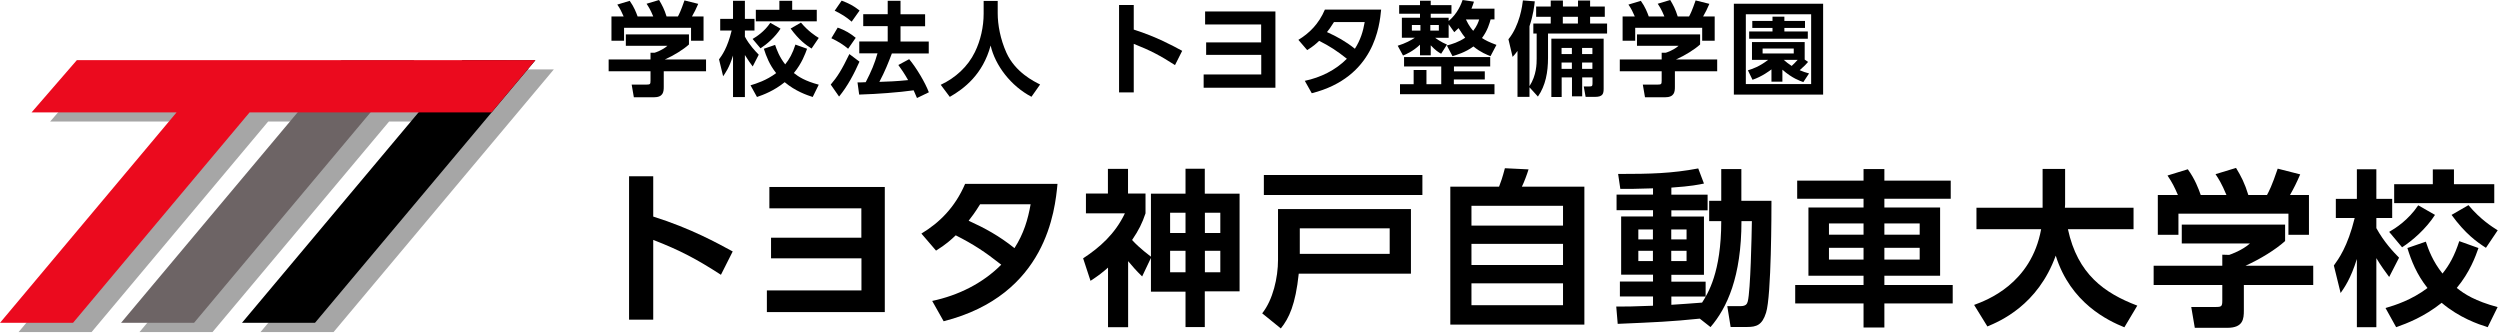
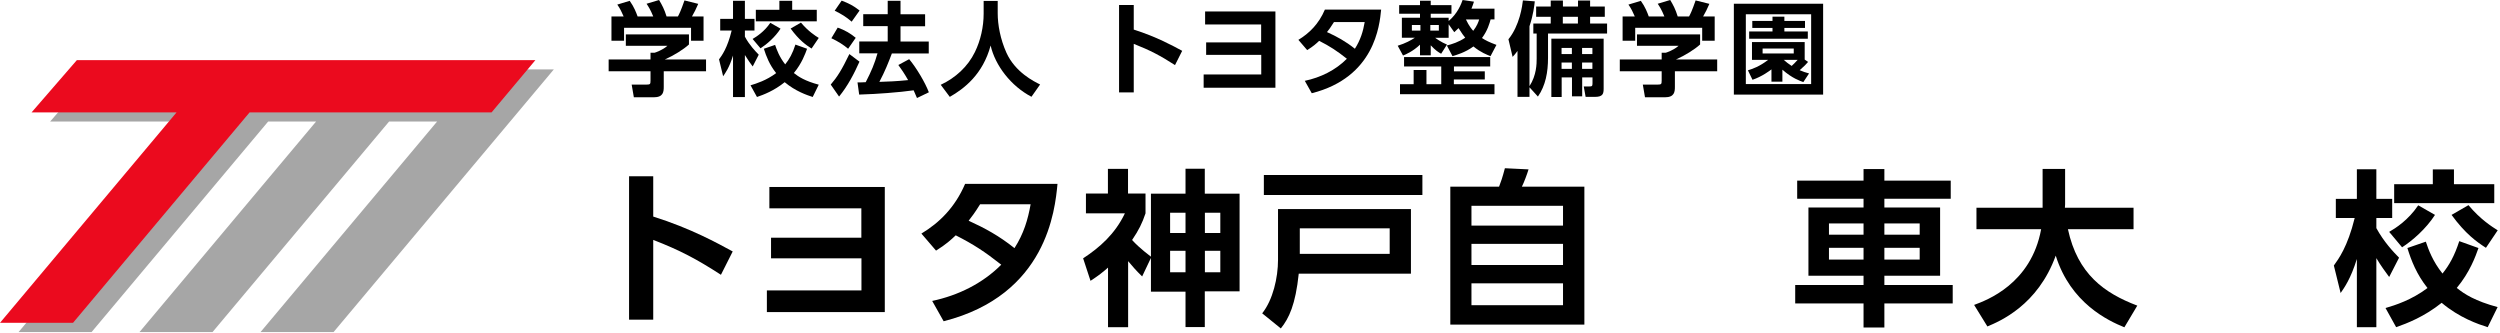
<svg xmlns="http://www.w3.org/2000/svg" width="240" height="32" viewBox="0 0 240 32" fill="none">
  <path d="M53.17 6.66H53.18H9.16L4.81 11.67H18.73L1.78 31.88H8.79L25.74 11.67H30.34L13.39 31.88H20.4L37.35 11.67H41.96L25.01 31.88H32.02L53.17 6.66Z" fill="#A6A6A6" />
-   <path d="M18.63 30.99L39.78 5.77H32.78L11.62 30.99H18.63Z" fill="#6D6465" />
-   <path d="M30.24 30.99L51.4 5.78L44.39 5.77L23.23 30.99H30.24Z" fill="black" />
  <path d="M51.4 5.77H7.38L3.03 10.79H16.95L0 30.99H7.01L23.96 10.79H47.19L51.4 5.77Z" fill="#EB0A1E" />
  <path d="M69.21 26.38C66.89 24.88 65.31 24.04 62.71 23.03V30.69H60.39V16.92H62.71V20.79C66.34 21.93 68.92 23.37 70.34 24.14L69.21 26.38Z" fill="black" />
  <path d="M74.02 24.8V22.82H82.69V20H73.86V17.95H84.94V29.96H73.62V27.88H82.7V24.8H74.03H74.02Z" fill="black" />
  <path d="M88.46 22.42C90.17 21.39 91.68 19.92 92.65 17.65H101.52C101.28 20.15 100.5 28.32 90.59 30.84L89.49 28.89C91.99 28.36 94.33 27.21 96.12 25.41C94.52 24.15 93.46 23.46 91.75 22.59C91.31 23.01 90.82 23.46 89.86 24.06L88.46 22.43V22.42ZM94.09 19.61C93.56 20.46 93.3 20.79 92.99 21.19C94.55 21.9 95.91 22.64 97.39 23.82C98.28 22.43 98.68 21.08 98.94 19.61H94.09Z" fill="black" />
  <path d="M109.65 26.54C109 25.91 108.8 25.65 108.3 25.07V31.41H106.37V25.69C105.87 26.13 105.5 26.43 104.69 26.96L103.98 24.8C105.54 23.78 107.04 22.48 107.99 20.48H104.25V18.58H106.36V16.21H108.29V18.58H109.97V20.48C109.65 21.43 109.33 22.08 108.68 23.04C109.42 23.86 110.44 24.59 110.49 24.64V18.59H113.81V16.2H115.66V18.59H119V27.97H115.66V31.4H113.81V28H110.49V24.76L109.65 26.53V26.54ZM113.81 20.42H112.33V22.37H113.81V20.42ZM113.81 24.08H112.33V26.14H113.81V24.08ZM117.15 20.42H115.67V22.37H117.15V20.42ZM117.15 24.08H115.67V26.14H117.15V24.08Z" fill="black" />
  <path d="M135.45 20.06V26.27H124.68C124.37 29.25 123.74 30.56 122.96 31.53L121.17 30.08C122.2 28.79 122.69 26.66 122.69 24.95V20.07H135.46L135.45 20.06ZM136.55 18.72H121.33V16.8H136.55V18.72ZM133.41 21.92H124.78V24.37H133.41V21.92Z" fill="black" />
  <path d="M143.91 17.92C144.1 17.42 144.22 17.1 144.47 16.15L146.74 16.26C146.61 16.7 146.3 17.53 146.1 17.92H152.1V31.16H139.23V17.92H143.91ZM150.05 19.76H141.26V21.66H150.05V19.76ZM150.05 23.41H141.26V25.44H150.05V23.41ZM150.05 27.2H141.26V29.3H150.05V27.2Z" fill="black" />
-   <path d="M163.17 30.59C160.33 30.88 158.98 30.93 155.3 31.09L155.16 29.43C156.03 29.43 156.77 29.43 158.69 29.35V28.46H155.51V27.03H158.69V26.37H155.63V20.78H158.69V20.18H155.19V18.68H158.69V18.08C157.06 18.14 156.17 18.14 155.55 18.13L155.34 16.7C158.48 16.7 160.48 16.65 163.03 16.17L163.58 17.62C163.1 17.72 162.37 17.88 160.45 18.01V18.69H163.93V20.19H160.45V20.79H163.58V26.38H160.45V27.04H163.74V28.47H160.45V29.26C160.87 29.23 162.93 29.1 163.4 29.05C163.95 28.18 165.24 26.18 165.24 21.23H164.08V19.28H165.24V16.23H167.17V19.28H170.06C170.06 20.23 170.06 28.42 169.54 30.02C169.17 31.21 168.62 31.39 167.72 31.39H166.14L165.82 29.39H167.06C167.62 29.39 167.72 29.18 167.79 28.92C168.05 27.86 168.16 22.63 168.18 21.23H167.18C167.18 26.58 165.79 29.56 164.21 31.4L163.18 30.59H163.17ZM157.28 22.03V22.98H158.68V22.03H157.28ZM157.28 24.08V25.06H158.68V24.08H157.28ZM160.44 22.03V22.98H161.91V22.03H160.44ZM160.44 24.08V25.06H161.91V24.08H160.44Z" fill="black" />
  <path d="M178.9 31.44V29.13H172.34V27.36H178.9V26.47H173.61V19.92H178.9V19.08H172.53V17.34H178.9V16.23H180.9V17.34H187.27V19.08H180.9V19.92H186.25V26.47H180.9V27.36H187.46V29.13H180.9V31.44H178.9ZM175.58 21.45V22.53H178.9V21.45H175.58ZM175.58 23.79V24.92H178.9V23.79H175.58ZM180.9 21.45V22.53H184.29V21.45H180.9ZM180.9 23.79V24.92H184.29V23.79H180.9Z" fill="black" />
  <path d="M189.52 29.27C190.7 28.83 194.99 27.27 195.95 22H189.74V19.94H196.09V16.22H198.25V19.62C198.25 19.62 198.23 19.86 198.23 19.94H204.82V22H198.52C199.45 26.32 202.02 28.14 205.18 29.34L203.94 31.42C202.39 30.79 198.78 29.11 197.35 24.54C195.63 29.31 191.98 30.84 190.79 31.34L189.52 29.28V29.27Z" fill="black" />
-   <path d="M219.37 21.56V23.14C218.48 23.95 216.97 24.88 215.57 25.51H222.07V27.36H215.41V29.81C215.41 30.6 215.35 31.47 213.83 31.47H210.7L210.36 29.47H212.71C213.27 29.47 213.34 29.41 213.34 28.84V27.36H206.75V25.51H213.34V24.45L214 24.47C214.18 24.41 215.26 24.03 216 23.37H209.45V21.56H219.36H219.37ZM209.08 18.72C208.76 17.99 208.56 17.56 208.08 16.85L210.03 16.25C210.72 17.2 211.06 18.12 211.27 18.72H213.74C213.27 17.59 212.97 17.14 212.69 16.72L214.66 16.12C215.14 16.91 215.5 17.6 215.84 18.72H217.63C217.82 18.37 218.1 17.85 218.66 16.19L220.82 16.74C220.45 17.59 220.24 18.01 219.84 18.72H221.66V22.54H219.69V20.51H209.13V22.54H207.15V18.72H209.08Z" fill="black" />
  <path d="M224.05 25.49C224.5 24.86 225.37 23.7 226.05 20.93H224.24V19.09H226.26V16.25H228.13V19.09H229.65V20.93H228.13V21.9C228.86 23.24 229.79 24.21 230.31 24.74L229.36 26.59C229.02 26.12 228.57 25.53 228.13 24.78V31.41H226.26V24.86C225.66 26.79 225.05 27.62 224.7 28.13L224.05 25.49ZM237.93 23.82C237.66 24.59 237.11 26.13 235.85 27.64C236.59 28.24 237.62 28.9 239.77 29.48L238.82 31.41C237.9 31.12 236.11 30.51 234.4 29.07C232.71 30.42 231.08 31.04 230.03 31.41L229.01 29.57C229.94 29.3 231.51 28.8 233.04 27.65C231.99 26.33 231.48 25.01 231.11 23.81L232.88 23.2C233.12 23.93 233.54 25.09 234.48 26.26C235.14 25.44 235.64 24.54 236.09 23.15L237.93 23.81V23.82ZM233.76 20.63C232.89 21.98 231.58 23.11 230.6 23.74L229.36 22.26C229.97 21.91 231.2 21.13 232.15 19.71L233.76 20.63ZM233.55 16.26H235.58V17.68H239.45V19.5H229.84V17.68H233.55V16.26ZM236.97 19.69C238.13 21.08 239.24 21.77 239.78 22.11L238.65 23.79C237.75 23.21 236.68 22.45 235.35 20.63L236.98 19.69H236.97Z" fill="black" />
  <path d="M66.14 3.31V4.27C65.6 4.76 64.68 5.33 63.82 5.71H67.78V6.84H63.72V8.33C63.72 8.81 63.68 9.34 62.76 9.34H60.85L60.64 8.12H62.07C62.41 8.12 62.45 8.08 62.45 7.74V6.84H58.43V5.71H62.45V5.06H62.85C62.96 5.03 63.62 4.8 64.07 4.4H60.08V3.3H66.12L66.14 3.31ZM59.87 1.58C59.67 1.14 59.56 0.87 59.26 0.44L60.45 0.08C60.87 0.66 61.08 1.22 61.21 1.58H62.71C62.43 0.89 62.24 0.62 62.07 0.36L63.27 0C63.56 0.48 63.78 0.9 63.99 1.58H65.08C65.2 1.36 65.36 1.05 65.71 0.04L67.03 0.37C66.8 0.89 66.68 1.15 66.43 1.58H67.54V3.91H66.34V2.67H59.91V3.91H58.7V1.58H59.88H59.87Z" fill="black" />
  <path d="M69.02 5.71C69.3 5.33 69.83 4.62 70.24 2.93H69.14V1.81H70.37V0.08H71.51V1.81H72.43V2.93H71.51V3.52C71.95 4.34 72.52 4.92 72.84 5.25L72.26 6.38C72.05 6.1 71.78 5.73 71.51 5.28V9.32H70.37V5.33C70.01 6.51 69.63 7.01 69.42 7.32L69.03 5.71H69.02ZM77.48 4.68C77.31 5.15 76.98 6.08 76.21 7.01C76.66 7.37 77.29 7.78 78.6 8.13L78.02 9.31C77.46 9.13 76.37 8.76 75.33 7.89C74.3 8.72 73.31 9.09 72.67 9.31L72.05 8.19C72.62 8.02 73.57 7.72 74.51 7.02C73.87 6.21 73.56 5.41 73.33 4.68L74.41 4.31C74.56 4.75 74.81 5.46 75.38 6.18C75.78 5.68 76.09 5.13 76.36 4.28L77.48 4.68ZM74.94 2.74C74.41 3.57 73.61 4.25 73.01 4.64L72.25 3.74C72.62 3.52 73.37 3.05 73.95 2.19L74.93 2.75L74.94 2.74ZM74.81 0.08H76.05V0.94H78.41V2.05H72.56V0.94H74.82V0.08H74.81ZM76.89 2.17C77.6 3.01 78.27 3.44 78.6 3.64L77.91 4.66C77.36 4.31 76.71 3.85 75.9 2.74L76.89 2.17Z" fill="black" />
  <path d="M82.51 5.92C81.98 7.11 81.37 8.27 80.55 9.27L79.75 8.12C80.37 7.4 80.81 6.71 81.54 5.19L82.51 5.92ZM80.42 2.65C81.1 2.89 81.63 3.2 82.15 3.63L81.42 4.68C80.97 4.3 80.47 3.98 79.81 3.67L80.42 2.65ZM80.8 0.06C81.48 0.32 81.92 0.54 82.52 1.01L81.76 2.08C81.23 1.62 80.77 1.34 80.13 1.03L80.8 0.06ZM85.62 5.13C85.29 6 84.97 6.82 84.42 7.86C85.28 7.83 86.01 7.81 87.18 7.69C86.82 7.06 86.51 6.6 86.24 6.24L87.28 5.68C87.97 6.5 88.82 7.93 89.17 8.86L88.03 9.41C87.96 9.23 87.91 9.13 87.71 8.67C86.33 8.87 84.13 9.03 82.48 9.08L82.32 7.91C82.4 7.91 82.99 7.91 83.11 7.89C83.65 6.84 83.96 6.11 84.24 5.12H82.49V3.98H85.22V2.51H82.87V1.36H85.22V0.08H86.45V1.37H88.81V2.52H86.45V3.99H89.16V5.13H85.63H85.62Z" fill="black" />
  <path d="M94.43 0.09H95.78V1.28C95.78 2.37 96.03 3.76 96.62 5.07C97.47 6.94 99.26 7.82 99.85 8.11L99.02 9.29C97.05 8.26 95.54 6.29 95.1 4.37C94.35 7.15 92.56 8.51 91.18 9.3L90.31 8.14C91.72 7.48 92.91 6.4 93.59 5C94.14 3.88 94.43 2.56 94.43 1.32V0.09Z" fill="black" />
  <path d="M112.8 6.25C111.39 5.34 110.42 4.83 108.84 4.21V8.87H107.43V0.48H108.84V2.84C111.05 3.54 112.62 4.41 113.49 4.88L112.8 6.25Z" fill="black" />
  <path d="M115.79 5.28V4.07H121.07V2.35H115.69V1.1H122.44V8.42H115.55V7.15H121.08V5.27H115.8L115.79 5.28Z" fill="black" />
  <path d="M124.64 3.83C125.68 3.2 126.6 2.31 127.19 0.92H132.59C132.44 2.44 131.97 7.42 125.93 8.95L125.26 7.76C126.78 7.44 128.21 6.74 129.3 5.64C128.33 4.87 127.68 4.45 126.64 3.92C126.37 4.18 126.07 4.45 125.49 4.81L124.64 3.82V3.83ZM128.06 2.12C127.74 2.64 127.58 2.84 127.39 3.08C128.34 3.51 129.17 3.96 130.07 4.68C130.61 3.83 130.86 3.01 131.01 2.12H128.05H128.06Z" fill="black" />
  <path d="M138.89 4.37C139.39 4.24 140.02 4.05 140.66 3.62C140.51 3.44 140.32 3.18 140.02 2.7C139.83 2.89 139.77 2.95 139.61 3.09L139.07 2.33V3.63H137.78C137.88 3.71 138.32 4.03 138.91 4.28L138.35 5.16C138.09 5.01 137.84 4.87 137.35 4.35V5.31H136.32V4.29C135.64 4.94 134.94 5.23 134.69 5.33L134.18 4.39C134.93 4.16 135.47 3.86 135.83 3.62H134.58V1.7H136.32V1.32H134.32V0.49H136.32V0.07H137.35V0.49H139.34V1.32H137.35V1.7H139.07V2.02C139.95 1.28 140.29 0.34 140.41 0L141.5 0.16C141.44 0.36 141.37 0.55 141.26 0.83H143.47V1.86H143.1C143 2.23 142.81 2.93 142.27 3.65C142.6 3.87 142.96 4.05 143.66 4.31L143.09 5.39C142.78 5.27 142.14 5.03 141.45 4.46C140.67 5.04 139.78 5.29 139.44 5.39L138.9 4.37H138.89ZM142.54 6.85V7.63H139.57V8.08H143.47V9.04H134.4V8.08H135.71V6.72H136.94V8.08H138.36V6.38H134.79V5.48H143.06V6.38H139.58V6.85H142.55H142.54ZM135.54 2.4V2.94H136.36V2.4H135.54ZM137.31 2.4V2.94H138.13V2.4H137.31ZM140.73 1.87C141.03 2.51 141.31 2.83 141.43 2.96C141.8 2.48 141.92 2.13 142 1.87H140.73Z" fill="black" />
  <path d="M146.83 8.38V9.3H145.68V4.89C145.48 5.17 145.4 5.25 145.21 5.46L144.81 3.77C145.9 2.43 146.14 0.54 146.2 0.04L147.34 0.13C147.29 0.56 147.21 1.37 146.83 2.52V8.27C147.51 7.23 147.52 6.12 147.52 5.62V3.22H147.2V2.26H148.87V1.61H147.47V0.63H148.87V0.05H150.04V0.63H151.49V0.05H152.65V0.63H154.06V1.61H152.65V2.26H154.28V3.22H148.61V5.56C148.61 6.92 148.38 8.21 147.64 9.27L146.83 8.38ZM153.95 3.71V8.5C153.95 8.99 153.88 9.3 153.12 9.3H152.22L152.04 8.3H152.56C152.83 8.3 152.88 8.27 152.88 7.99V7.43H151.89V9.25H150.91V7.43H149.92V9.31H148.93V3.71H153.96H153.95ZM149.91 4.6V5.19H150.9V4.6H149.91ZM149.91 6V6.61H150.9V6H149.91ZM150.03 1.61V2.26H151.48V1.61H150.03ZM151.88 4.6V5.19H152.87V4.6H151.88ZM151.88 6V6.61H152.87V6H151.88Z" fill="black" />
  <path d="M163.21 3.31V4.27C162.67 4.76 161.75 5.33 160.89 5.71H164.85V6.84H160.79V8.33C160.79 8.81 160.75 9.34 159.83 9.34H157.92L157.71 8.12H159.14C159.48 8.12 159.52 8.08 159.52 7.74V6.84H155.5V5.71H159.52V5.06H159.92C160.03 5.03 160.69 4.8 161.14 4.4H157.15V3.3H163.19L163.21 3.31ZM156.94 1.58C156.74 1.14 156.63 0.87 156.33 0.44L157.52 0.08C157.94 0.66 158.15 1.22 158.28 1.58H159.78C159.5 0.89 159.31 0.62 159.14 0.36L160.34 0C160.63 0.48 160.85 0.9 161.06 1.58H162.15C162.27 1.36 162.43 1.05 162.78 0.04L164.1 0.37C163.87 0.89 163.75 1.15 163.5 1.58H164.61V3.91H163.41V2.67H156.98V3.91H155.77V1.58H156.95H156.94Z" fill="black" />
  <path d="M175.02 9.08H166.45V0.36H175.02V9.08ZM173.87 1.37H167.6V8.07H173.87V1.37ZM173.58 5.94C173.34 6.22 173.29 6.27 172.77 6.74C173.12 6.89 173.31 6.95 173.67 7.05L173.12 7.88C172.81 7.77 172.05 7.52 171.11 6.69V7.84H170.06V6.66C169.88 6.8 169.17 7.34 168.24 7.66L167.8 6.75C168.25 6.61 168.89 6.4 169.74 5.75H168.19V4.04H173.25V5.72L173.57 5.94H173.58ZM173.28 2.68H171.3V3.02H173.55V3.72H167.92V3.02H170.16V2.68H168.22V2.01H170.16V1.6H171.3V2.01H173.28V2.68ZM172.2 4.66H169.21V5.13H172.2V4.66ZM171.24 5.75C171.52 5.99 171.68 6.12 172 6.33C172.25 6.1 172.34 6 172.57 5.75H171.24Z" fill="black" />
</svg>